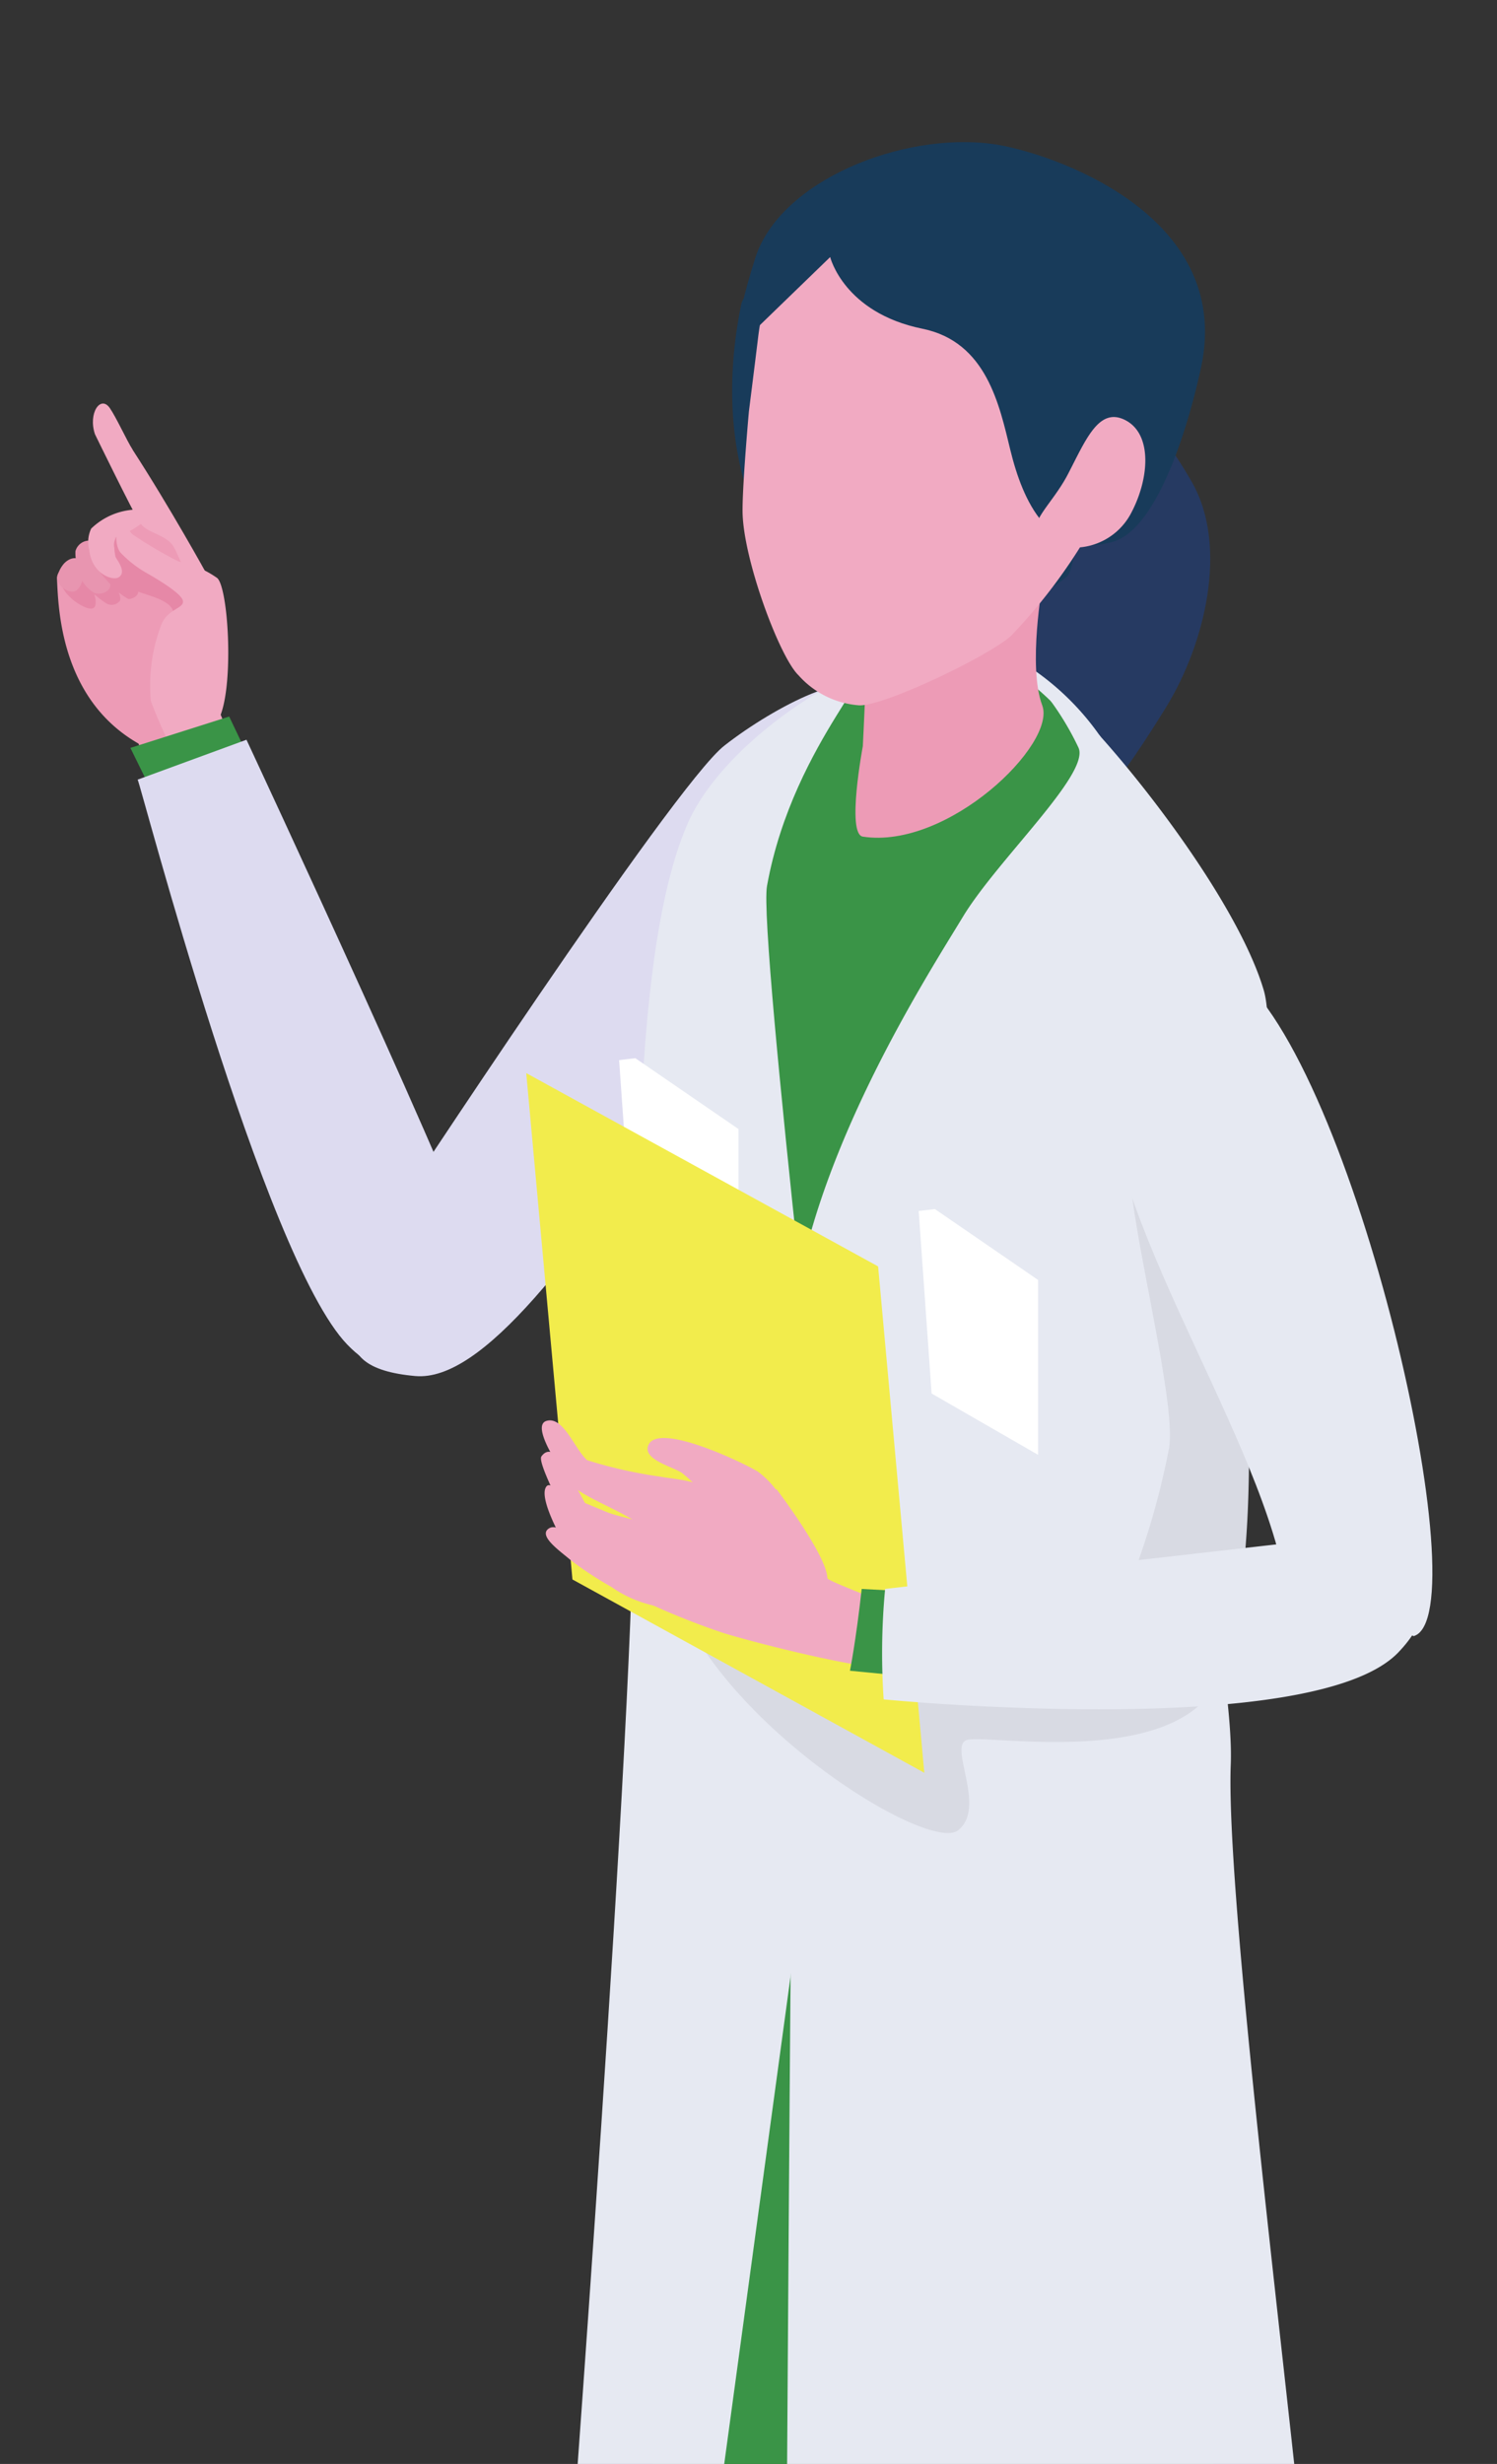
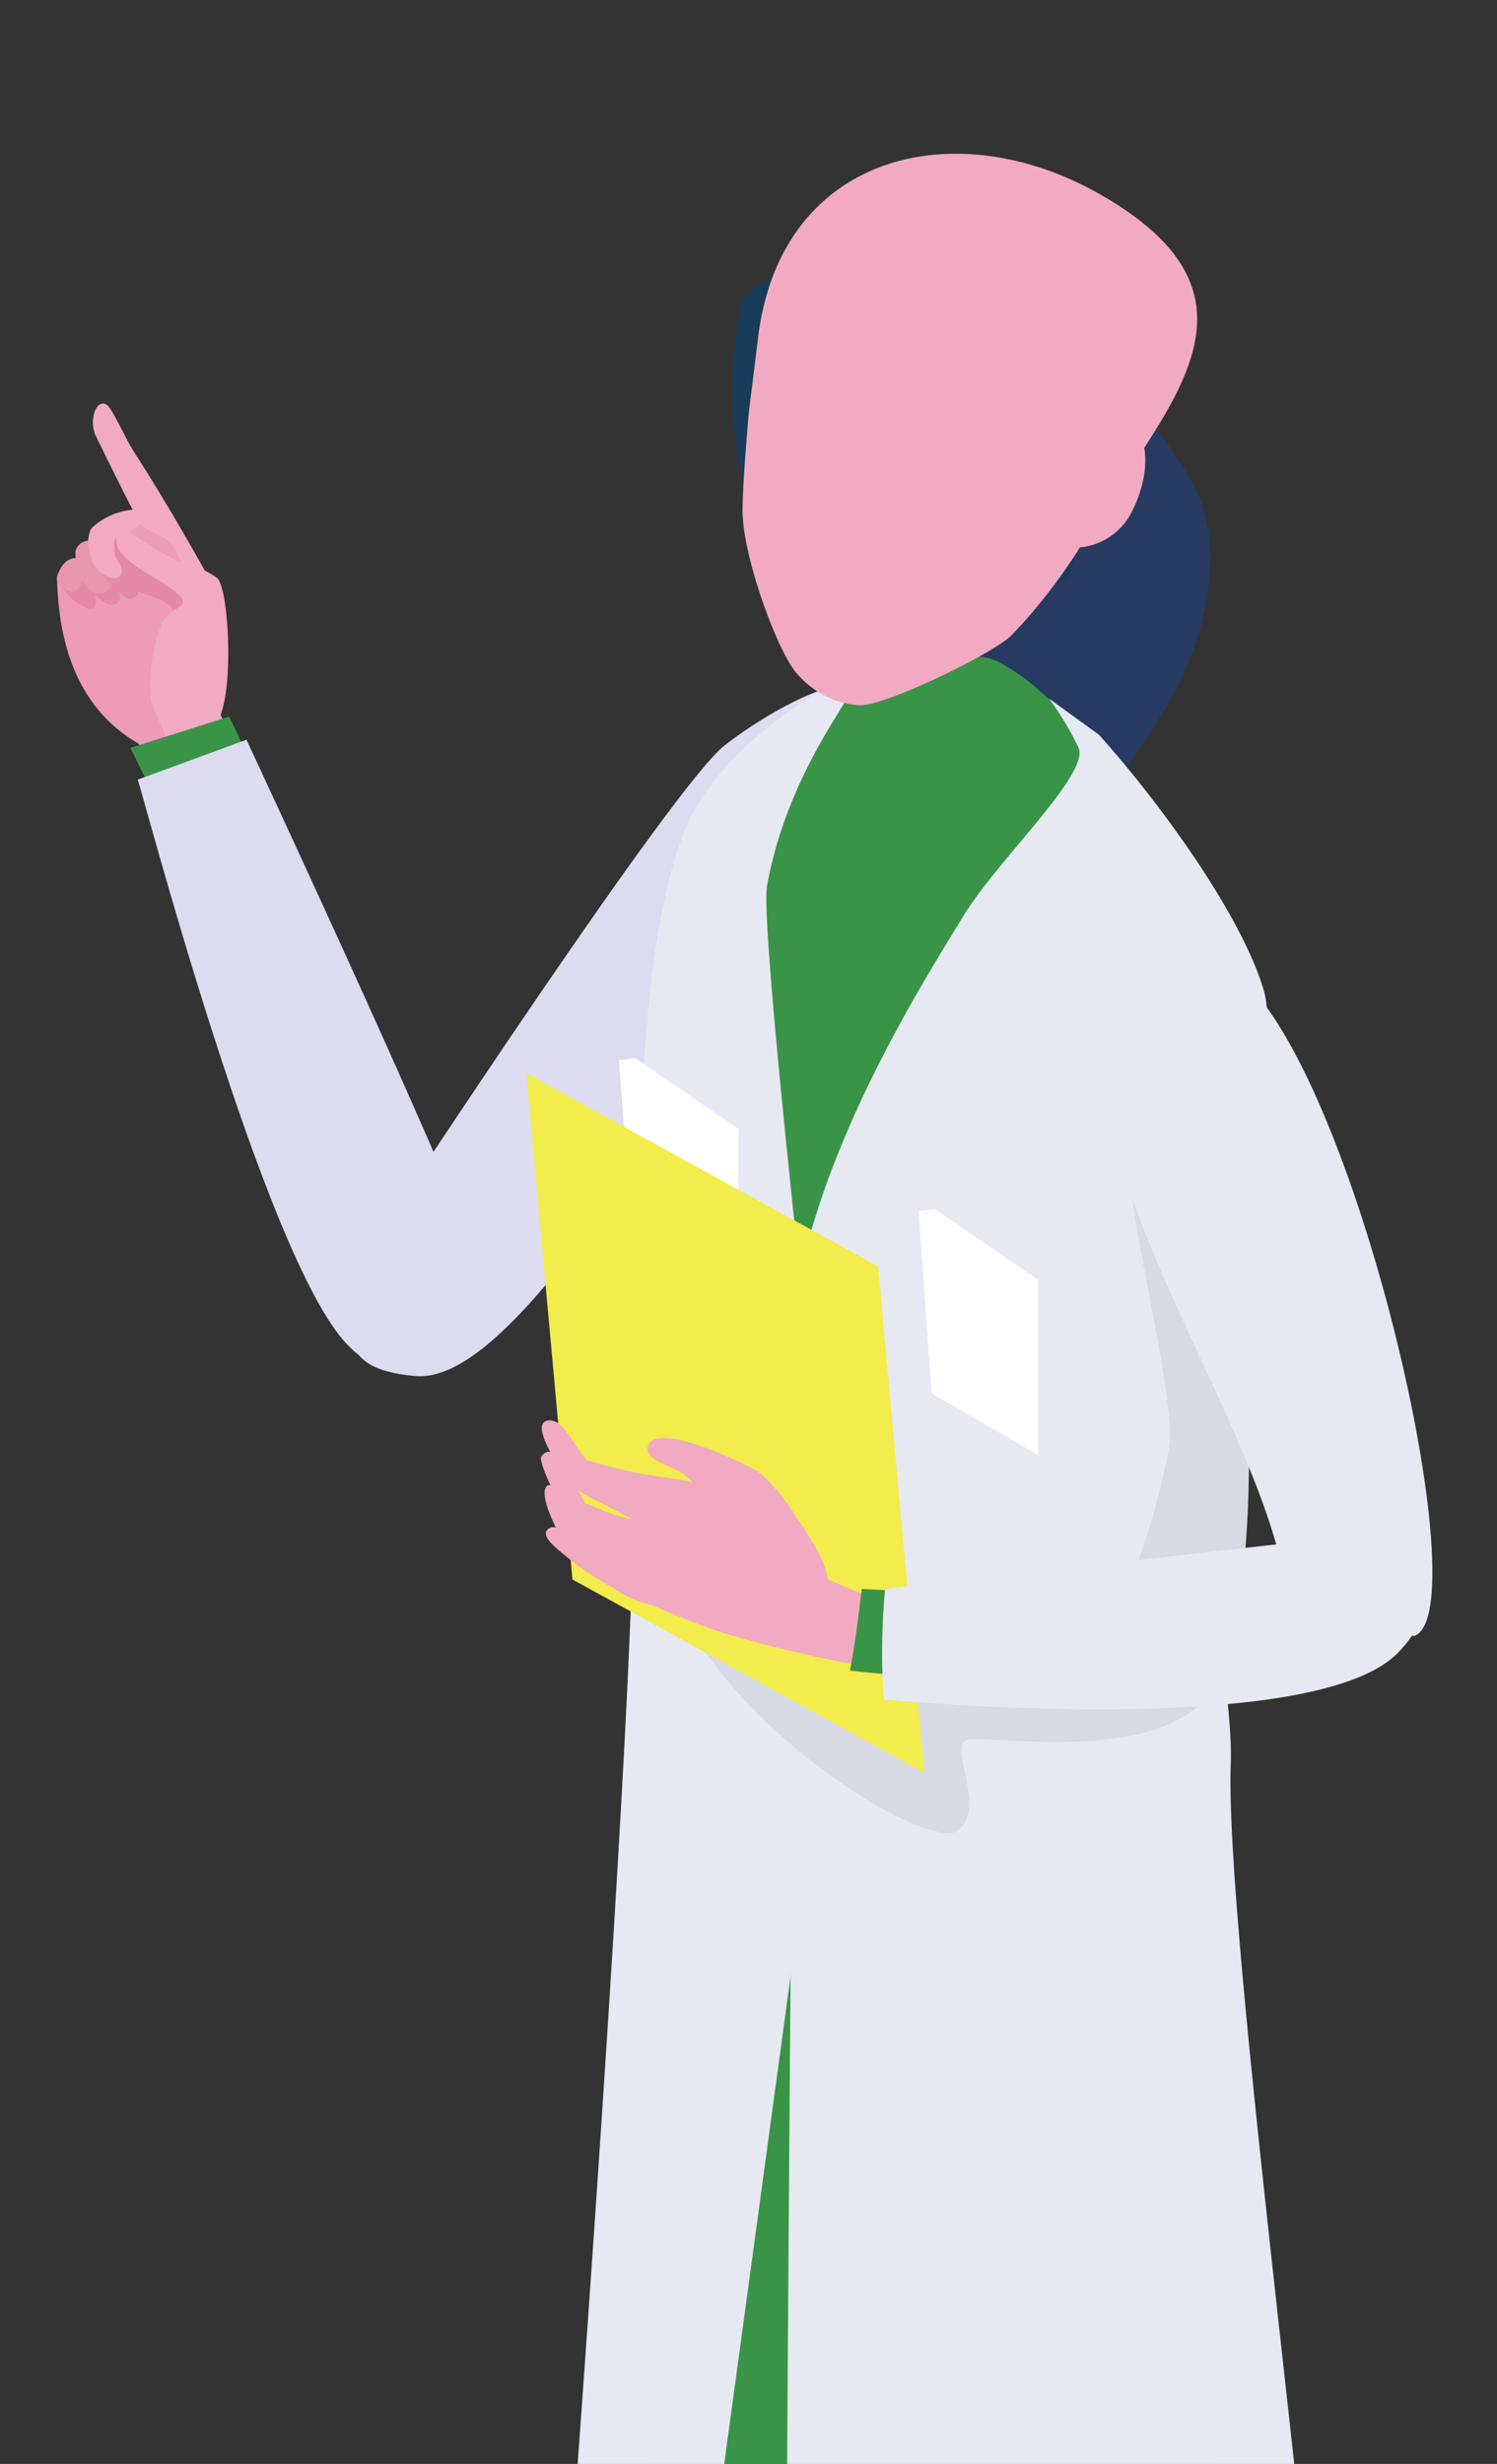
<svg xmlns="http://www.w3.org/2000/svg" width="79" height="130" viewBox="0 0 79 130">
  <rect x="0" y="0" width="79" height="130" fill="#333333" stroke="none" />
  <defs>
    <clipPath id="a">
      <rect width="79" height="130" rx="5" transform="translate(10689.001 2621.736)" fill="#1782a2" />
    </clipPath>
    <clipPath id="b">
      <rect width="72.583" height="221.961" fill="none" />
    </clipPath>
  </defs>
  <g transform="translate(-10689.001 -2621.736)" clip-path="url(#a)">
    <g transform="translate(10692.009 2629.236)">
      <g clip-path="url(#b)">
        <path d="M26.082,72.2S40.933,49.531,43.655,47.4s7.128-4.319,7.152-2.526c.064,4.727-7.043,17.539-9.075,20.6-5.948,8.961-10.857,15.5-14.385,15.185-5.189-.469-3.347-3.43-1.265-8.457" transform="translate(-8.44 -15.558)" fill="#dddbf0" />
        <path d="M8.314,40.424a13.041,13.041,0,0,0-.154-4.587A11.939,11.939,0,0,0,6.105,31.8c-.141-.15-.492-1.054-1.278-1.4a3.164,3.164,0,0,0-2.017.25c-.843.452-1.21,1.6-1.642,2.016-.514.494-1.2.428-1.167,1.082C.075,35.212.171,40.04,4.3,42.4A49.5,49.5,0,0,1,6.41,48.211l4.472-1.873a36.429,36.429,0,0,1-2.569-5.913" transform="translate(0 -10.668)" fill="#ed9bb6" />
        <path d="M1.445,34.323a9.8,9.8,0,0,1,.492,1.185c.122.209.36.968.064,1.086s-.94-.357-.94-.357S.1,35.569.322,34.822s.788-.911,1.124-.5" transform="translate(-0.102 -12.001)" fill="#e688a7" />
        <path d="M1.312,34.042c.194.237.1.8.1.8s-.147.688-.494.777c-.4.1-1-.414-.886-.815a1.61,1.61,0,0,1,.357-.669c.315-.318.7-.36.926-.089" transform="translate(-0.005 -11.917)" fill="#e895b0" />
        <path d="M3.964,35.969a7.306,7.306,0,0,1-.456-.614c-.013-.022-.029-.047-.053-.052a.1.1,0,0,0-.062.012c-.278.133-1.144.391-1.067.5a5.36,5.36,0,0,0,1.084.936.547.547,0,0,0,.721-.124c.09-.136-.067-.514-.167-.662" transform="translate(-0.817 -12.423)" fill="#e688a7" />
        <path d="M2.858,33.608c-.1-.294.108-.7-.089-.942a.757.757,0,0,0-1.277.327,2.461,2.461,0,0,0,.133.9,1.761,1.761,0,0,0,.761,1.235c.288.248,1.044.049.935-.451a2.877,2.877,0,0,0-.462-1.065" transform="translate(-0.519 -11.411)" fill="#e895b0" />
        <path d="M6.01,26.227a36.917,36.917,0,0,0,3.555,6.054c-1.1.894-3.211-1.557-3.211-1.557L5.907,28.89,4.383,25.857c-.373-1.11,1.38-.178,1.627.37" transform="translate(-1.524 -8.917)" fill="#ed9bb6" />
        <path d="M5.02,23.72c2,3.087,3.9,6.54,3.9,6.54-1.1.894-1.362-.981-1.822-1.546s-1.347-.592-1.719-1.179S3.033,22.9,3.033,22.9c-.373-1.11.3-2.091.79-1.371.358.528.9,1.727,1.2,2.188" transform="translate(-1.03 -7.491)" fill="#f1aac2" />
        <path d="M3.947,34.985a3.589,3.589,0,0,0,.9.722c.155.026.5-.12.524-.355s-.22-.605-.268-.7a9.683,9.683,0,0,0-.857-1.639c-.063-.07-1.151-.067-1.154.552s.749,1.261.855,1.422" transform="translate(-1.088 -11.606)" fill="#e688a7" />
        <path d="M3.98,32.361a2.394,2.394,0,0,1-.006-1.005,4.834,4.834,0,0,0,1.468-.8c.121-.145.288-.461-.268-.668A3.582,3.582,0,0,0,2.7,30.895a1.642,1.642,0,0,0-.1,1.134c.137,1.267,1.237,1.629,1.544,1.44.474-.292-.13-.957-.168-1.108" transform="translate(-0.896 -10.506)" fill="#f1aac2" />
        <path d="M7.1,39.712c1.325-.836,1.856-5.347,1.28-5.7a8.269,8.269,0,0,0-1.373-.537c-.8-.308-1.052-.733-1.633-1.528a.29.29,0,0,0-.451-.057c-.683.585.043,1.257.436,2.189.236.562.036.365.279.664s1.755.436,2.093,1.111c.294.585-1.956,4.694-.631,3.858" transform="translate(-1.634 -11.194)" fill="#e688a7" />
        <path d="M10.339,41.215c.69-1.847.391-6.69-.181-7.21a5.311,5.311,0,0,0-2.046-.876,21.956,21.956,0,0,1-2.331-1.366c-.26-.156-.338-.493-.492-.487-.582.023-.536,1-.246,1.376a5.974,5.974,0,0,0,1.5,1.15c.108.069,1.7.957,1.8,1.391s-.85.419-1.163,1.34a8.993,8.993,0,0,0-.525,3.962,22.189,22.189,0,0,0,1.479,3.183c.741,2.079,1.163,4.006,1.412,4.251.014.013,3.134-1.232,3.134-1.232s-1.874-4.369-2.342-5.481" transform="translate(-1.701 -11.006)" fill="#f1aac2" />
        <path d="M7.388,51.288,5.976,48.416l5.213-1.655L12.9,50.354Z" transform="translate(-2.103 -16.456)" fill="#3a9447" />
        <path d="M24.178,75.643s-2.144,9.5-6.556,4.911S6.734,51.03,6.567,50.756L12.31,48.65s12.406,26.6,11.868,26.993" transform="translate(-2.311 -17.121)" fill="#dddbf0" />
        <path d="M56.665,302.08s-6.955,2.049-8.771,3.27-5.137,3.989-7.972,5.868a2.969,2.969,0,0,0-.18,4.431c1.3,1.065,2.686,2.172,5.007,1.657a16.3,16.3,0,0,0,5.8-3.045c1.551-1.163,6.86-4.831,8.09-5.715,1.45-1.041,1.041-5.352-1.97-6.467" transform="translate(-13.667 -106.308)" fill="#183b5a" />
        <path d="M63.031,298.353c-1-3.01-.688-8.756-.688-8.756l-6.633.134c.718,3.309,1.45,6.355-2.676,11.335,3.015,3.6,11,.3,10-2.713" transform="translate(-18.664 -101.915)" fill="#e6e9f2" />
        <path d="M48.278,203.877c-.444-8.558.655-67.115.655-67.115L62.77,152c-.945,6.582-1.569,28.488-1.59,51.145-.024,24.976,2.006,41.4,1.336,42.38-.684,1-4.343,4.665-7.693,4.1-2.9-.491-5.078-1.533-5.519-2.174-.95-1.382-.582-35.013-1.026-43.571" transform="translate(-16.953 -48.129)" fill="#3a9447" />
        <path d="M49.164,129.943c-1.051,3.279-.408,5.321,3.226,10.484s16.028,16.314,20.644,15.07c2.922-.787,4.485-10.9,4.664-11.664a27.688,27.688,0,0,0-1.262-16.656c-1.679-4.3-26.221-.513-27.271,2.765" transform="translate(-17.141 -44.079)" fill="#3a9447" />
        <path d="M82.953,319.628S76,321.677,74.182,322.9s-5.561,3.281-8.395,5.16a2.706,2.706,0,0,0-.124,4.19,8.106,8.106,0,0,0,5.017,2.192c1.145.075,3.637-.746,6.152-2.631,1.551-1.163,6.86-4.831,8.089-5.715,1.45-1.041,1.041-5.352-1.969-6.467" transform="translate(-22.78 -112.484)" fill="#183b5a" />
        <path d="M89.311,315.733c-1-3.01-.688-8.756-.688-8.756l-6.633.134c.718,3.309,1.449,6.355-2.676,11.335,3.015,3.6,11,.3,10-2.713" transform="translate(-27.912 -108.031)" fill="#e6e9f2" />
        <path d="M82.024,137.97c.48,1.038,2.05,9.858,1.663,23.485-.179,6.3-.7,19.037-.5,34.825.311,24.581,2.451,57.359,2.555,58.078.167,1.168-3.131,3.375-6.272,4.1s-5.629-1.953-6.1-2.425c-.24-.238-2.505-33.744-4.636-60.97-2.218-28.334-5.159-57.34-4.933-57.894,3.577-8.8,13.284-9.889,18.233.8" transform="translate(-22.445 -45.84)" fill="#3a9447" />
        <path d="M79.731,20.479c-2.054,1.417-5.574,7.371-5,11.819.342,2.668,1.325,12.593,2.684,12.442,2.454-.276,5.375-4.589,7.394-7.869s3.321-8.455,1.349-11.886-4.37-5.922-6.424-4.505" transform="translate(-26.276 -7.065)" fill="#263a62" />
-         <path d="M76.646,42.579c-3.421-2.185-5.555.271-5.555.271.31.008,4.515,1.736,6.4,4,1.034,1.246.321,3.678.321,3.678s3.457-3,2.2-4.6a13.972,13.972,0,0,0-3.358-3.355" transform="translate(-25.018 -14.666)" fill="#e6e9f2" />
        <path d="M77.707,59.038c-1.047-4.391-6.7-14.5-11.662-16.923-3.016-1.472-12.785,3.695-16.009,8.592s-1.294,16.8-.664,21.828-2.623,29.472-2.623,29.472,13.7,8.632,20.179,8.742c6.7.113,7.313-12.47,7.573-24.585.249-11.551,3.717-24.983,3.205-27.126" transform="translate(-16.452 -14.732)" fill="#3a9447" />
        <path d="M55.94,43.637c-2.367,1.154-6.616,4.181-8.1,7.655s-2.208,9.164-2.5,16.735c-.237,6.041-.431,11.428-.323,17.785C45.2,96.795,41.481,145.8,41.481,145.8l6.839,2.894,7.544-55.443S51.6,57.089,52.066,54.5c1.414-7.855,7.014-12.4,3.874-10.866" transform="translate(-14.598 -15.253)" fill="#e6e9f2" />
        <path d="M84.563,60.654c-1.2-4.023-5.557-9.972-8.689-13.451L73.226,45.28a14.982,14.982,0,0,1,1.57,2.607c.619,1.376-4.286,5.916-6.1,8.916S60.524,69.619,59.7,78.415c-.3,3.189.294,6.257.218,7.924-.236,5.185-.564,62.632-.564,62.632s9.446,8.249,14.479,7.8,12.389-4.061,13.373-5.888c.673-1.251-4.72-40.534-4.376-49.358.159-4.074-1.885-12.921-1.553-16.021.355-3.332,4.489-20.824,3.287-24.847" transform="translate(-20.888 -15.935)" fill="#e6e9f2" />
        <path d="M52.072,87.542l-5.619-3.236-.682-9.63.857-.1,5.444,3.739Z" transform="translate(-16.108 -26.245)" fill="#fff" />
        <path d="M76.466,99.826l-5.619-3.236-.682-9.63.857-.1L76.466,90.6Z" transform="translate(-24.692 -30.568)" fill="#fff" />
        <path d="M55.451,11.3c.64-3.125,18.155-3.581,18.155-3.581s.178,16.911-.97,17.922c-2.406,2.119-9.7,3.146-13.679.218-2.111-1-5.163-6.466-3.506-14.559" transform="translate(-19.347 -2.717)" fill="#183b5a" />
-         <path d="M65.665,37.161c.028,1.69-.259,7.325-.259,7.325s-.874,4.635,0,4.769c4.481.69,10.24-4.878,9.467-6.93s.031-6.483.031-6.483-9.249.549-9.236,1.319" transform="translate(-22.881 -12.614)" fill="#ed9bb6" />
        <path d="M61.912,30.042a4.743,4.743,0,0,1-3.14-1.585c-1-.959-2.924-6.136-2.948-8.628-.014-1.419.334-5.288.334-5.288s.342-2.711.483-3.879C57.809.943,67.052-1.321,74.778,3.136,84.6,8.8,77.719,14.643,73.668,21.651A29.232,29.232,0,0,1,70,26.373c-1.145,1.06-6.893,3.818-8.085,3.669" transform="translate(-19.645 -0.333)" fill="#f1aac2" />
-         <path d="M68.906.1C64.158-.557,57.663,2.01,56.356,6.12s-.84,4.586-.84,4.586l4.795-4.643S61.031,9,65.182,9.845c3.392.692,4.062,4.046,4.642,6.418.643,2.631,2.023,5.794,5.4,4.823,2.483-.714,4.114-6.616,4.669-9.246C81.6,3.737,71.834.51,68.906.1" transform="translate(-19.509 0)" fill="#183b5a" />
        <path d="M81.4,25.4c-.947,1.815-2.525,2.811-1.115,3.547A3.4,3.4,0,0,0,84.762,27.4c.947-1.815,1.091-4.118-.318-4.853S82.344,23.59,81.4,25.4" transform="translate(-28.055 -7.874)" fill="#f1aac2" />
        <path d="M73.749,105.347l-23.331-.686c2.807,6.986,13.363,13.425,14.877,12.236s-.486-4.377.432-4.756,11.351,1.659,13.418-3.415c2.728-6.7,1.076-23.8.229-26.261-.649-1.883-4.353-5.933-5-1.124-.332,2.456,2.5,12.806,2.053,15.4a40.447,40.447,0,0,1-2.677,8.605" transform="translate(-17.743 -27.828)" fill="#d8dae3" />
        <path d="M59.216,112.706l-18.569-10.2L38.209,75.79l18.569,10.2Z" transform="translate(-13.446 -26.672)" fill="#f2ec4c" />
        <path d="M55.712,112.056a4.751,4.751,0,0,0-1.786-4.774c-.552-.366-5.493-2.789-5.826-1.312-.158.7,1.356,1.058,1.8,1.369a8.227,8.227,0,0,1,2.483,3.3c.816,1.642,1.72,1.61,3.33,1.419" transform="translate(-16.923 -37.127)" fill="#f1aac2" />
        <path d="M48.341,107.925c-.25-.684-1.87-.751-2.591-.89a24.1,24.1,0,0,1-3.881-.873c-.668-.6-1.242-2.321-2.135-2.075s.813,2.71,1.275,3.309,2.082,1.19,3.273,1.906a11.1,11.1,0,0,0,2.754.845,1.47,1.47,0,0,0,1.341-2.134c-.161.038-.222.126-.036-.088" transform="translate(-13.894 -36.622)" fill="#f1aac2" />
        <path d="M54.563,109.66s2.652,3.481,2.685,4.7c0,.174,4.41,1.758,4.353,1.917-.217.609-.11,2.53-.671,2.788-.78.358-6.7-1.069-9.125-1.8a38.511,38.511,0,0,1-3.769-1.478s-1.124-.829-.842-1.628a13.022,13.022,0,0,1,.646-1.775,5.4,5.4,0,0,1,5.133-2.425c1.252.163,1.59-.3,1.59-.3" transform="translate(-16.593 -38.592)" fill="#f1aac2" />
        <path d="M45.649,113.017a41.65,41.65,0,0,1-4.687-2.29c.159,0-1.791-3.5-1.53-3.865.336-.471.74-.18.979.163.414.6,1.319,2.293,1.319,2.293s.656.274,1.151.478c1.218.5,4.569.8,4.733,2.263a1.4,1.4,0,0,1-1.964.957" transform="translate(-13.868 -37.52)" fill="#f1aac2" />
        <path d="M46.24,114.773c-1.176.132-5.57-1.773-5.507-2.377,0,0-1.36-2.32-.953-2.964s1.874,2.154,1.874,2.154a14.269,14.269,0,0,0,2.061,1.025,5.605,5.605,0,0,1,2.189.887c.689.615.755,1.08.336,1.275" transform="translate(-13.972 -38.477)" fill="#f1aac2" />
        <path d="M42.257,114.131c.817.4,3.086.642,3.589,1.424.211.327.844,1.471-.113,1.386a6.282,6.282,0,0,1-2.481-1.04,18.232,18.232,0,0,1-2.167-1.431c-.506-.439-1.708-1.256-1.124-1.644s1.561.943,2.3,1.306" transform="translate(-14.008 -39.681)" fill="#f1aac2" />
        <path d="M67.639,117.916l-2.45-.132c-.311,2.8-.62,4.316-.62,4.316l3.2.312Z" transform="translate(-22.723 -41.451)" fill="#3a9447" />
        <path d="M90.06,113.795,67.346,116.38a36.108,36.108,0,0,0-.077,5.828s22.674,2.224,27.166-2.486-4.375-5.927-4.375-5.927" transform="translate(-23.644 -40.047)" fill="#e6e9f2" />
        <path d="M92.089,67.394c-1.7-1.266-6.78,3.892-6.78,3.892-.542,8.507,7.875,19.735,9.506,28.248l6.793,2.936c3.546-1.058-3.122-30.317-9.52-35.075" transform="translate(-30.013 -23.647)" fill="#e6e9f2" />
      </g>
    </g>
  </g>
</svg>